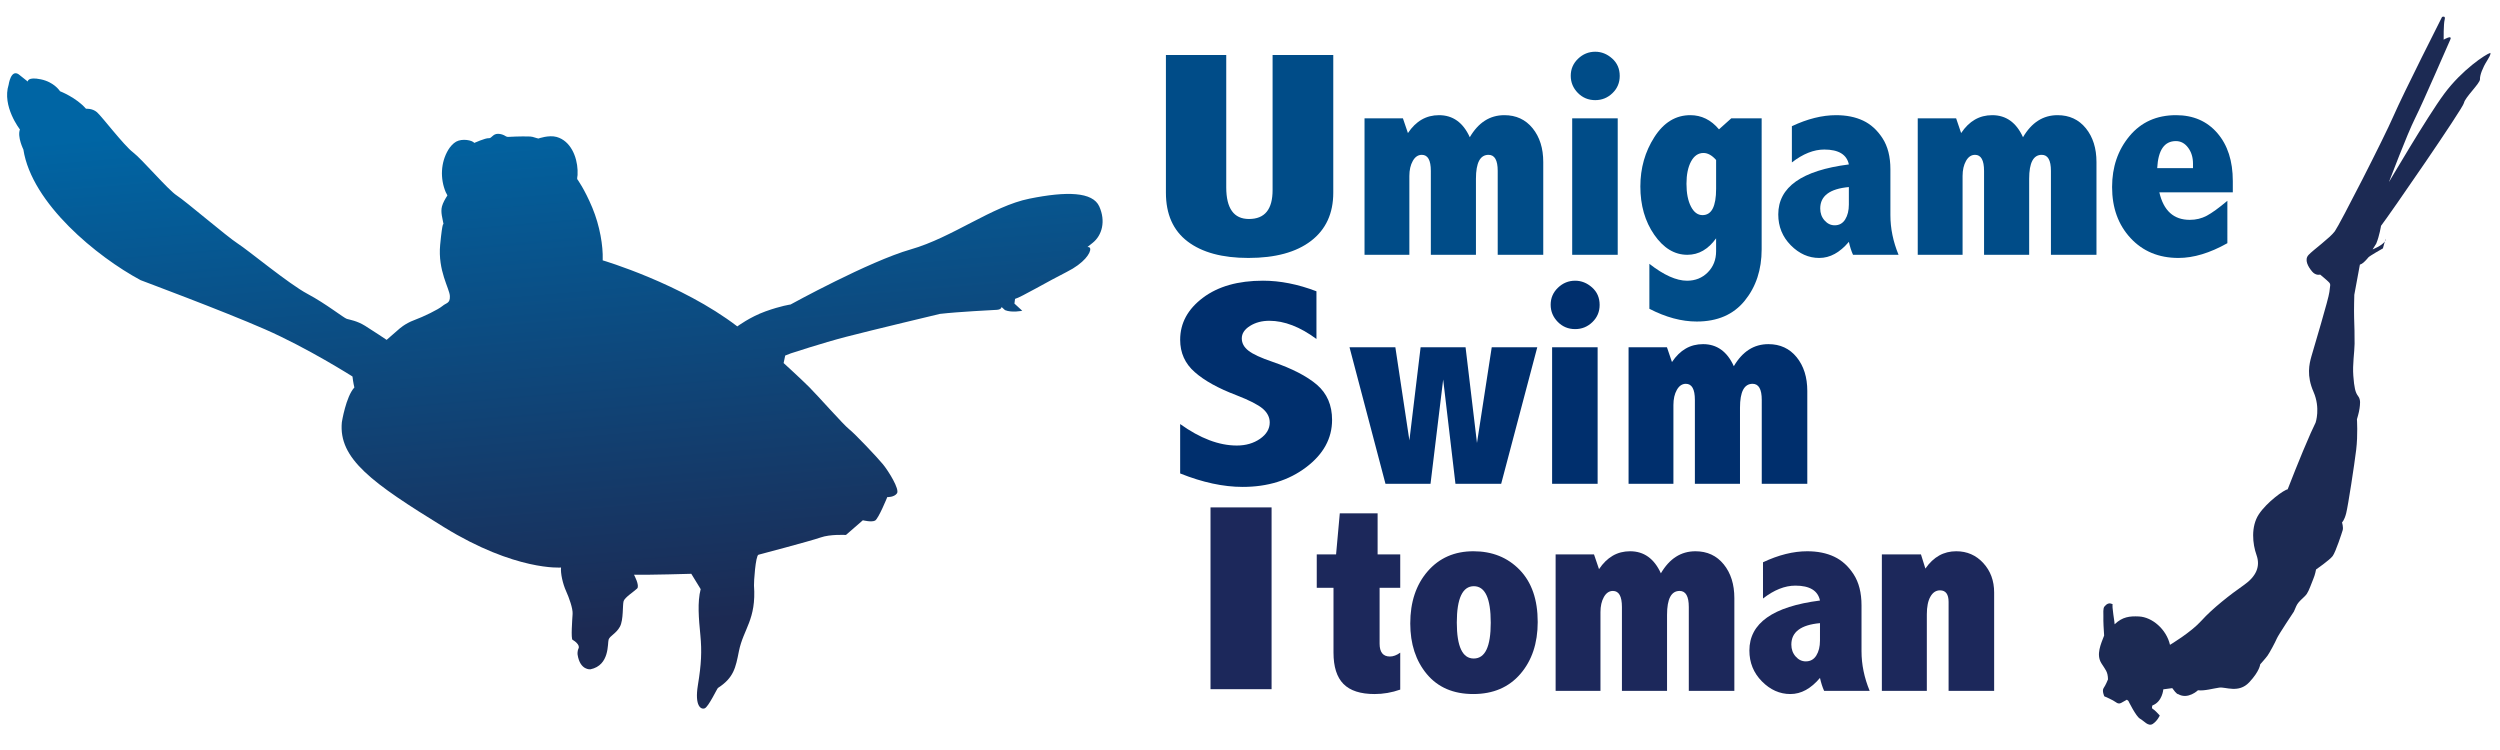
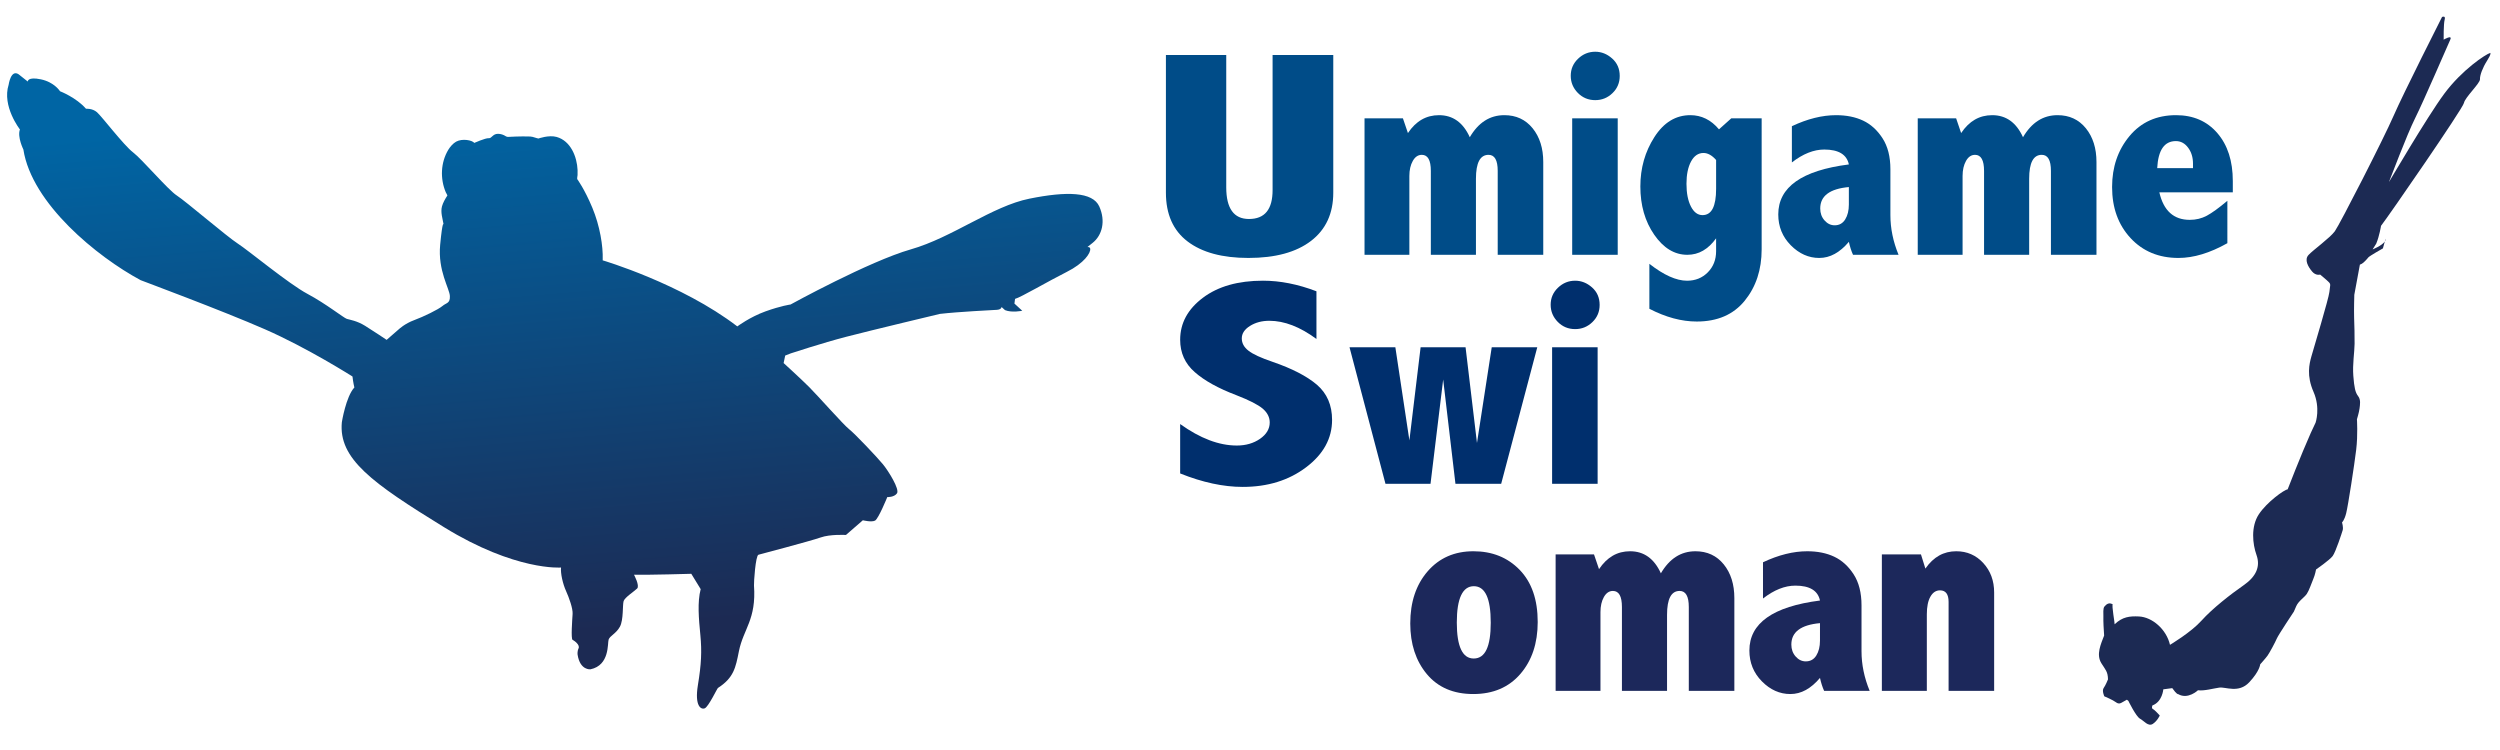
<svg xmlns="http://www.w3.org/2000/svg" version="1.1" id="レイヤー_1" x="0px" y="0px" width="425.2px" height="127.56px" viewBox="0 0 425.2 127.56" enable-background="new 0 0 425.2 127.56" xml:space="preserve">
  <linearGradient id="SVGID_1_" gradientUnits="userSpaceOnUse" x1="3439.365" y1="-168.255" x2="3440.605" y2="-278.156" gradientTransform="matrix(0.018 -1 1 0.018 -1317.087 3450.848)">
    <stop offset="0" style="stop-color:#1C2A53" />
    <stop offset="0.167" style="stop-color:#1B2C55" />
    <stop offset="0.344" style="stop-color:#15315C" />
    <stop offset="0.526" style="stop-color:#003B67" />
    <stop offset="0.712" style="stop-color:#004879" />
    <stop offset="0.898" style="stop-color:#005A92" />
    <stop offset="1" style="stop-color:#0065A4" />
  </linearGradient>
  <path fill="url(#SVGID_1_)" d="M357.87,108.094c-0.072-1.111-0.151-2.216-0.127-3.337c0.007-0.363-0.085-1.284,0.172-1.587  c0.362-0.422,0.784-0.762,1.426-0.377c-0.221,0.104,0.371,3.332,0.315,3.387c1.326-1.281,2.58-1.407,4.136-1.333  c2.259,0.11,4.671,2.179,5.28,4.826c0,0,3.555-2.103,5.374-4.132c1.823-2.031,4.932-4.464,7.145-5.998  c2.21-1.532,2.869-3.251,2.2-5.135c-0.676-1.884-0.986-4.844,0.39-6.934c1.375-2.083,4.337-4.201,4.903-4.244  c0,0,2.236-5.791,3.917-9.56c0.302-0.678,0.585-1.291,0.838-1.794c0,0,0.854-2.461-0.352-5.224  c-1.216-2.759-0.722-4.763-0.362-6.039c0.36-1.277,2.945-9.843,3.059-10.957c0.119-1.123,0.262-1.271-0.048-1.619  c-0.311-0.344-1.528-1.338-1.528-1.338s-0.728,0.243-1.379-0.536c-0.645-0.777-1.365-1.982-0.582-2.811  c0.775-0.833,3.646-2.895,4.46-4.016c0.816-1.114,8.364-15.867,9.993-19.631c1.632-3.768,8.241-16.816,8.241-16.816  s0.653-0.312,0.45,0.445c-0.205,0.756-0.172,3.412-0.172,3.412s1.566-0.928,1.115,0.022c-0.447,0.953-4.476,10.351-5.952,13.301  c-1.473,2.947-4.317,10.566-4.467,10.884c-0.149,0.313,6.419-10.986,9.422-15.03c3.006-4.049,7.014-6.691,7.821-6.929  c0,0,0.209,0.14-0.553,1.328c-0.761,1.195-1.242,2.487-1.208,3.163c0.029,0.673-2.561,3.091-2.725,4.024  c-0.169,0.925-12.714,19.112-14.105,20.896c0,0-0.262,1.699-0.816,3.031l-0.618,0.986c0,0,1.583-0.63,2.073-1.34  c0.066-0.096,0.116-0.193,0.134-0.292c0.156-0.821-0.454,1.456-0.454,1.456s-2.278,1.284-2.481,1.536  c-0.195,0.262-0.837,0.961-1.135,1.095c-0.3,0.133-0.3,0.133-0.3,0.133l-0.949,5.132c0,0-0.075,2.448-0.031,3.904  c0.048,1.458,0.094,2.911,0.08,4.424c-0.018,1.506-0.368,3.475-0.216,5.448c0.152,1.972,0.331,2.828,0.811,3.449  c0.486,0.614,0.329,1.433,0.247,2.099c-0.077,0.659-0.443,1.844-0.443,1.844s0.177,2.646-0.126,5.176  c-0.307,2.535-1.382,9.55-1.702,10.8c-0.315,1.243-0.706,1.558-0.706,1.558s0.247,0.855,0.116,1.311  c-0.134,0.455-1.198,3.736-1.712,4.42c-0.514,0.68-2.827,2.286-2.827,2.286s-0.146,0.879-0.473,1.628  c-0.321,0.746-0.678,1.883-1.087,2.502c-0.407,0.62-1.436,1.226-1.817,2.128c-0.39,0.9-0.39,0.9-0.39,0.9s-2.664,3.996-2.903,4.582  c-0.239,0.584-1.246,2.456-1.581,2.916c-0.336,0.463-1.243,1.47-1.243,1.47s-0.081,1.16-1.878,3.068  c-1.792,1.902-3.999,0.741-5.077,0.892c-1.081,0.15-2.528,0.589-3.63,0.451c0,0-1.707,1.635-3.374,0.654  c0,0-0.188,0.143-0.999-1.015l-1.523,0.204c0,0-0.149,2.107-1.848,2.737c0,0-0.221,0.48,0.096,0.628  c0.32,0.15,1.15,1.088,1.15,1.088s-0.39,0.9-1.18,1.424c-0.786,0.515-1.497-0.523-2.179-0.882c-0.683-0.363-1.979-3.03-1.979-3.03  l-0.254-0.2l-0.903,0.505c0,0-0.431,0.338-0.939-0.06c-0.511-0.398-1.997-1.024-1.997-1.024s-0.442-0.949-0.111-1.41  c0.334-0.461,0.738-1.472,0.738-1.472c-0.025-1.352-0.455-1.646-1.138-2.758C356.481,111.293,357.321,109.55,357.87,108.094z" />
  <path fill="#004C88" d="M198.299,9.359h10.26v22.505c0,1.786,0.321,3.129,0.966,4.031c0.643,0.901,1.609,1.351,2.896,1.351  c1.351,0,2.359-0.409,3.023-1.23c0.667-0.82,0.998-2.049,0.998-3.689V9.359h10.321v23.406c0,3.54-1.261,6.275-3.783,8.208  c-2.521,1.933-6.073,2.899-10.653,2.899c-4.435,0-7.881-0.935-10.339-2.802c-2.459-1.867-3.689-4.636-3.689-8.305V9.359z" />
  <path fill="#004C88" d="M249.981,23.339c0.733-1.25,1.585-2.188,2.564-2.813c0.975-0.625,2.082-0.938,3.318-0.938  c2,0,3.603,0.744,4.808,2.229c1.203,1.487,1.806,3.398,1.806,5.737v15.783h-7.746V29.062c0-1.818-0.521-2.728-1.56-2.728  c-0.713,0-1.249,0.337-1.607,1.011c-0.355,0.675-0.535,1.692-0.535,3.057v12.934h-7.672V29.062c0-1.818-0.513-2.728-1.534-2.728  c-0.634,0-1.146,0.345-1.534,1.035c-0.391,0.69-0.585,1.547-0.585,2.57v13.396h-7.625V20.124h6.529l0.853,2.508  c0.683-1.023,1.461-1.785,2.339-2.289c0.876-0.503,1.858-0.755,2.945-0.755C247.101,19.587,248.847,20.838,249.981,23.339z" />
  <path fill="#004C88" d="M271.318,8.798c1.056,0,2.013,0.381,2.874,1.146c0.858,0.762,1.291,1.752,1.291,2.971  c0,1.152-0.408,2.127-1.229,2.922c-0.82,0.797-1.8,1.194-2.936,1.194c-1.168,0-2.156-0.41-2.96-1.23  c-0.804-0.819-1.206-1.791-1.206-2.911c0-1.136,0.414-2.103,1.242-2.898S270.199,8.798,271.318,8.798z M267.398,20.124h7.743v23.211  h-7.743V20.124z" />
  <path fill="#004C88" d="M291.875,40.535c-0.666,0.926-1.404,1.624-2.216,2.094c-0.812,0.472-1.706,0.707-2.679,0.707  c-2.178,0-4.053-1.136-5.627-3.41c-1.575-2.273-2.362-5.009-2.362-8.208c0-3.119,0.794-5.919,2.388-8.403  c1.59-2.485,3.628-3.728,6.111-3.728c0.942,0,1.818,0.199,2.632,0.597c0.812,0.398,1.56,1.002,2.24,1.814l2.097-1.875h5.163V42.41  c0,3.459-0.959,6.37-2.877,8.732c-1.914,2.363-4.636,3.544-8.158,3.544c-2.583,0-5.27-0.722-8.062-2.168v-7.647  c2.45,1.915,4.586,2.874,6.405,2.874c1.412,0,2.592-0.475,3.533-1.425c0.94-0.951,1.411-2.147,1.411-3.593V40.535z M291.875,27.211  c-0.355-0.405-0.714-0.706-1.072-0.9c-0.356-0.195-0.714-0.293-1.07-0.293c-0.894,0-1.601,0.484-2.121,1.449  c-0.518,0.967-0.776,2.23-0.776,3.787c0,1.592,0.249,2.878,0.753,3.862c0.503,0.982,1.162,1.473,1.974,1.473  c0.778,0,1.359-0.373,1.741-1.12c0.381-0.747,0.572-1.859,0.572-3.337V27.211z" />
  <path fill="#004C88" d="M304.762,21.463c2.646-1.249,5.153-1.875,7.525-1.875c1.753,0,3.283,0.309,4.591,0.926  c1.307,0.617,2.406,1.616,3.299,2.996c0.896,1.379,1.343,3.141,1.343,5.285v7.794c0,2.257,0.462,4.506,1.387,6.747h-7.744  c-0.294-0.646-0.527-1.381-0.708-2.206c-0.762,0.906-1.562,1.59-2.398,2.049c-0.837,0.461-1.717,0.693-2.644,0.693  c-1.801,0-3.413-0.72-4.835-2.156c-1.42-1.437-2.13-3.187-2.13-5.249c0-4.645,4.001-7.478,12.007-8.501  c-0.179-0.844-0.617-1.478-1.314-1.9c-0.7-0.421-1.655-0.633-2.873-0.633c-1.786,0-3.622,0.731-5.505,2.193V21.463z M314.454,31.814  c-3.247,0.294-4.869,1.508-4.869,3.644c0,0.799,0.24,1.474,0.73,2.029c0.487,0.554,1.062,0.832,1.729,0.832  c0.778,0,1.375-0.334,1.789-1.002c0.413-0.668,0.621-1.509,0.621-2.52V31.814z" />
  <path fill="#004C88" d="M344.072,23.339c0.733-1.25,1.585-2.188,2.563-2.813c0.975-0.625,2.081-0.938,3.318-0.938  c2.001,0,3.604,0.744,4.81,2.229c1.201,1.487,1.805,3.398,1.805,5.737v15.783h-7.746V29.062c0-1.818-0.521-2.728-1.56-2.728  c-0.713,0-1.249,0.337-1.608,1.011c-0.355,0.675-0.534,1.692-0.534,3.057v12.934h-7.672V29.062c0-1.818-0.514-2.728-1.534-2.728  c-0.635,0-1.146,0.345-1.535,1.035c-0.39,0.69-0.584,1.547-0.584,2.57v13.396h-7.626V20.124h6.529l0.852,2.508  c0.685-1.023,1.463-1.785,2.34-2.289c0.877-0.503,1.859-0.755,2.946-0.755C341.19,19.587,342.937,20.838,344.072,23.339z" />
  <path fill="#004C88" d="M378.831,41.362c-2.976,1.673-5.747,2.51-8.316,2.51c-3.35,0-6.068-1.13-8.157-3.386  c-2.09-2.257-3.134-5.148-3.134-8.671c0-3.41,0.988-6.299,2.962-8.67c1.975-2.372,4.614-3.557,7.913-3.557  c2.927,0,5.269,1.016,7.023,3.044c1.755,2.03,2.634,4.75,2.634,8.16v1.924h-12.494c0.358,1.56,0.968,2.728,1.83,3.507  c0.861,0.78,1.978,1.169,3.344,1.169c1.058,0,2.025-0.235,2.904-0.706s2.042-1.316,3.491-2.534V41.362z M372.984,28.599V27.82  c0-1.056-0.275-1.956-0.83-2.703c-0.555-0.746-1.249-1.121-2.079-1.121c-0.979,0-1.733,0.381-2.262,1.145  c-0.529,0.764-0.835,1.917-0.917,3.458H372.984z" />
  <path fill="#002F6D" d="M200.723,72.124c3.399,2.436,6.608,3.652,9.627,3.652c1.54,0,2.86-0.382,3.959-1.144  c1.096-0.764,1.646-1.689,1.646-2.777c0-0.877-0.393-1.656-1.172-2.337c-0.803-0.683-2.301-1.449-4.493-2.299  c-3.097-1.177-5.462-2.487-7.091-3.933c-1.651-1.443-2.477-3.275-2.477-5.498c0-2.821,1.288-5.202,3.864-7.14  c2.575-1.939,5.984-2.908,10.228-2.908c2.912,0,5.941,0.6,9.087,1.802v8.111c-2.785-2.062-5.457-3.094-8.013-3.094  c-1.266,0-2.362,0.292-3.291,0.877c-0.93,0.583-1.394,1.29-1.394,2.118c0,0.812,0.38,1.511,1.141,2.095  c0.738,0.585,2.108,1.218,4.116,1.901c3.312,1.138,5.822,2.438,7.534,3.898c1.709,1.478,2.566,3.467,2.566,5.968  c0,3.149-1.472,5.838-4.419,8.061c-2.943,2.225-6.536,3.337-10.78,3.337c-3.294,0-6.839-0.764-10.64-2.29V72.124z" />
  <path fill="#002F6D" d="M229.527,59.068h7.796L239.71,74.9l1.907-15.833h7.647l1.941,16.271l2.509-16.271h7.744l-6.137,23.212  h-7.778l-2.088-17.732l-2.151,17.732h-7.662L229.527,59.068z" />
  <path fill="#002F6D" d="M267.902,47.742c1.058,0,2.013,0.381,2.875,1.145c0.859,0.763,1.29,1.753,1.29,2.972  c0,1.152-0.409,2.126-1.23,2.922c-0.82,0.796-1.799,1.193-2.935,1.193c-1.169,0-2.155-0.409-2.96-1.229  c-0.804-0.819-1.206-1.791-1.206-2.912c0-1.135,0.414-2.102,1.242-2.897C265.808,48.14,266.782,47.742,267.902,47.742z   M263.982,59.068h7.742V82.28h-7.742V59.068z" />
-   <path fill="#002F6D" d="M294.889,62.283c0.733-1.25,1.587-2.188,2.564-2.813c0.975-0.626,2.081-0.938,3.318-0.938  c2,0,3.603,0.743,4.809,2.229c1.203,1.487,1.806,3.398,1.806,5.737V82.28h-7.747V68.006c0-1.817-0.521-2.728-1.559-2.728  c-0.715,0-1.25,0.338-1.607,1.012c-0.356,0.675-0.535,1.692-0.535,3.057V82.28h-7.672V68.006c0-1.817-0.514-2.728-1.535-2.728  c-0.635,0-1.145,0.347-1.535,1.037c-0.39,0.689-0.582,1.546-0.582,2.568V82.28h-7.627V59.068h6.529l0.852,2.508  c0.684-1.022,1.464-1.786,2.339-2.289c0.876-0.504,1.858-0.756,2.947-0.756C292.009,58.531,293.754,59.781,294.889,62.283z" />
-   <path fill="#1C285B" d="M205.884,86.298h10.386v30.918h-10.386V86.298z" />
-   <path fill="#1C285B" d="M227.872,87.304h6.432v6.99h3.848v5.675h-3.509v9.499c0,1.462,0.587,2.192,1.755,2.192  c0.569,0,1.153-0.219,1.754-0.658v6.284c-1.43,0.504-2.881,0.756-4.361,0.756c-2.401,0-4.168-0.573-5.297-1.718  c-1.128-1.146-1.692-2.918-1.692-5.322V99.969h-2.849v-5.675h3.287L227.872,87.304z" />
  <path fill="#1C285B" d="M250.6,93.758c3.197,0,5.821,1.056,7.867,3.166c2.045,2.112,3.067,5.066,3.067,8.865  c0,3.605-0.981,6.549-2.946,8.831c-1.965,2.28-4.637,3.422-8.014,3.422s-6.008-1.13-7.892-3.385  c-1.884-2.259-2.825-5.132-2.825-8.623c0-3.637,0.988-6.593,2.96-8.866C244.791,94.896,247.383,93.758,250.6,93.758z   M250.672,99.701c-0.959,0-1.681,0.516-2.167,1.547s-0.731,2.576-0.731,4.64c0,2.029,0.24,3.557,0.72,4.578  c0.479,1.023,1.196,1.534,2.153,1.534c0.977,0,1.702-0.507,2.182-1.521c0.479-1.014,0.717-2.537,0.717-4.567  c0-2.078-0.238-3.632-0.717-4.663C252.349,100.217,251.629,99.701,250.672,99.701z" />
  <path fill="#1C285B" d="M282.482,97.509c0.733-1.25,1.585-2.188,2.563-2.812c0.975-0.626,2.082-0.938,3.319-0.938  c1.999,0,3.603,0.744,4.808,2.228c1.204,1.487,1.806,3.397,1.806,5.737v15.783h-7.747v-14.273c0-1.818-0.52-2.728-1.56-2.728  c-0.713,0-1.248,0.336-1.606,1.012c-0.356,0.673-0.535,1.69-0.535,3.055v12.935h-7.673v-14.273c0-1.818-0.513-2.728-1.533-2.728  c-0.635,0-1.146,0.345-1.536,1.035c-0.389,0.689-0.582,1.547-0.582,2.569v13.396h-7.626V94.294h6.529l0.852,2.508  c0.683-1.022,1.463-1.784,2.339-2.288c0.876-0.505,1.859-0.756,2.946-0.756C279.602,93.758,281.347,95.009,282.482,97.509z" />
  <path fill="#1C285B" d="M299.85,95.632c2.646-1.249,5.153-1.874,7.526-1.874c1.753,0,3.283,0.309,4.589,0.926  c1.309,0.618,2.407,1.616,3.301,2.995c0.894,1.381,1.341,3.142,1.341,5.286v7.793c0,2.259,0.463,4.507,1.388,6.748h-7.745  c-0.293-0.646-0.527-1.381-0.706-2.206c-0.763,0.904-1.564,1.59-2.398,2.049c-0.838,0.462-1.718,0.693-2.645,0.693  c-1.802,0-3.414-0.719-4.835-2.155c-1.421-1.438-2.13-3.188-2.13-5.249c0-4.645,4.002-7.478,12.008-8.501  c-0.18-0.844-0.617-1.478-1.314-1.9c-0.699-0.422-1.657-0.633-2.875-0.633c-1.786,0-3.621,0.73-5.504,2.191V95.632z   M309.543,105.984c-3.249,0.294-4.871,1.508-4.871,3.644c0,0.799,0.242,1.475,0.73,2.028c0.487,0.556,1.063,0.832,1.729,0.832  c0.779,0,1.374-0.334,1.789-1.002c0.414-0.669,0.622-1.509,0.622-2.519V105.984z" />
  <path fill="#1C285B" d="M327.47,96.705c0.685-0.99,1.462-1.729,2.332-2.215c0.871-0.49,1.844-0.732,2.916-0.732  c1.84,0,3.372,0.669,4.602,2.01c1.228,1.34,1.844,3.007,1.844,5.005v16.733h-7.747V102.38c0-1.314-0.486-1.974-1.46-1.974  c-0.684,0-1.228,0.359-1.632,1.073c-0.407,0.713-0.609,1.713-0.609,2.996v13.03h-7.649V94.294h6.65L327.47,96.705z" />
  <linearGradient id="SVGID_2_" gradientUnits="userSpaceOnUse" x1="101.19" y1="107.266" x2="93.512" y2="16.834">
    <stop offset="0" style="stop-color:#1C2A53" />
    <stop offset="1" style="stop-color:#0065A4" />
  </linearGradient>
  <path fill="url(#SVGID_2_)" d="M80.665,24.306c0,0,1.917-0.853,2.45-0.8c0.529,0.052,0.675-0.755,1.586-0.747  c0.484,0.002,0.93,0.156,1.335,0.42c0.227,0.15,0.505,0.104,0.759,0.087c0.312-0.021,0.633-0.036,0.949-0.042  c0.373-0.005,0.748-0.019,1.123-0.023c0.34-0.008,0.684-0.006,1.027,0.009c0.223,0.01,0.461,0.012,0.681,0.067  c0.016,0.005,0.033,0.009,0.049,0.014c0.641,0.215,0.959,0.268,0.959,0.268s1.757-0.639,3.09-0.268  c2.392,0.672,3.467,3.375,3.562,5.634c0.011,0.287,0.011,0.569-0.002,0.848c-0.006,0.123-0.112,0.619-0.046,0.708  c0,0,1.228,1.656,2.559,4.851c1.299,3.118,1.836,6.546,1.763,8.787c-0.003,0.053-0.005,0.104-0.006,0.159  c0,0,13.366,3.94,22.9,11.237c0,0,2.13-1.596,4.794-2.557c2.661-0.957,4.26-1.168,4.26-1.168s13.366-7.352,20.449-9.376  c7.085-2.024,13.847-7.35,20.183-8.626c6.34-1.281,10.761-1.17,11.879,1.33c1.12,2.504,0.479,4.9-1.119,6.178  c-1.598,1.282-0.531,0.321-0.424,1.013c0.104,0.692-1.013,2.45-3.997,3.941c-2.984,1.492-7.88,4.367-8.788,4.581l-0.106,0.8  l1.331,1.223c0,0-1.757,0.373-2.929-0.106l-0.587-0.533c0,0,0,0.426-0.798,0.481c-0.799,0.052-6.444,0.319-9.692,0.691  c0,0-11.823,2.823-15.925,3.891c-4.102,1.066-9.428,2.82-9.428,2.82l-0.958,0.375l-0.268,1.275c0,0,2.93,2.666,4.367,4.105  c1.439,1.436,5.806,6.387,6.764,7.136c0.958,0.743,4.793,4.792,5.753,5.965c0.959,1.171,2.877,4.261,2.397,4.951  c-0.479,0.692-1.651,0.642-1.651,0.642s-1.493,3.674-2.076,3.995c-0.588,0.319-2.078-0.056-2.078-0.056l-2.877,2.501  c0,0-2.664-0.158-4.312,0.428C137.917,92,129,94.35,129,94.35c-0.497,0.134-0.798,4.735-0.761,5.224  c0.419,5.828-1.806,7.378-2.567,11.196c-0.556,2.798-0.872,4.501-3.563,6.237c-0.143,0.09-1.599,3.194-2.241,3.461  c-0.637,0.265-1.754-0.374-1.17-3.941c0.587-3.568,0.685-5.729,0.421-8.499c-0.266-2.77-0.533-5.593,0.052-7.828l-1.596-2.609  c0,0-7.138,0.214-9.745,0.159c0,0,1.012,1.863,0.534,2.344c-0.482,0.478-2.079,1.49-2.294,2.129  c-0.211,0.638,0.001,3.197-0.637,4.368c-0.64,1.172-1.705,1.548-1.918,2.183c-0.212,0.638,0.213,4.368-3.091,5.062  c0,0-1.755,0.21-2.18-2.452c0,0-0.109-0.532,0.16-1.118c0.265-0.583-0.695-1.279-1.016-1.438c-0.315-0.158-0.051-3.516,0-4.421  c0.057-0.903-0.585-2.716-1.116-3.888c-0.534-1.172-0.958-2.983-0.852-3.994c0,0-7.723,0.636-19.919-6.871  c-12.197-7.511-17.946-11.607-17.361-17.841c0,0,0.693-4.365,2.13-5.91c0,0-0.212-0.85-0.319-1.865c0,0-7.613-4.845-14.91-8.04  c-7.272-3.188-21.035-8.298-21.121-8.345C16.548,43.7,5.396,34.627,3.975,25.425c0,0-1.063-2.132-0.586-3.408  c0,0-3.089-3.942-1.917-7.618c0,0,0.372-2.664,1.704-1.758l1.545,1.228c0,0-0.054-0.855,2.236-0.375  c2.29,0.479,3.25,2.023,3.25,2.023s2.767,1.066,4.421,2.982c0,0,1.065-0.105,1.864,0.585c0.801,0.694,4.581,5.647,6.124,6.82  c1.545,1.171,5.969,6.393,7.46,7.352c1.491,0.954,8.575,7.025,10.329,8.146c1.758,1.118,8.681,6.868,11.878,8.573  c3.195,1.703,6.178,4.1,6.71,4.261c0.533,0.159,1.704,0.32,3.089,1.171c1.384,0.853,3.675,2.398,3.675,2.398l2.077-1.81  c0,0,1.012-0.959,2.607-1.545c1.599-0.588,4.104-1.813,4.796-2.395c0.692-0.59,1.333-0.428,1.277-1.707  c-0.054-1.278-2.077-4.315-1.65-8.733c0.426-4.419,0.585-3.411,0.585-3.411c-0.16-1.003-0.554-2.087-0.278-3.108  c0.167-0.613,0.563-1.308,0.917-1.84c0.022-0.044-0.259-0.522-0.278-0.57c-0.97-2.304-0.869-5.048,0.437-7.213  c0.307-0.508,0.804-1.087,1.333-1.382C78.639,23.51,80.333,23.849,80.665,24.306z" />
</svg>